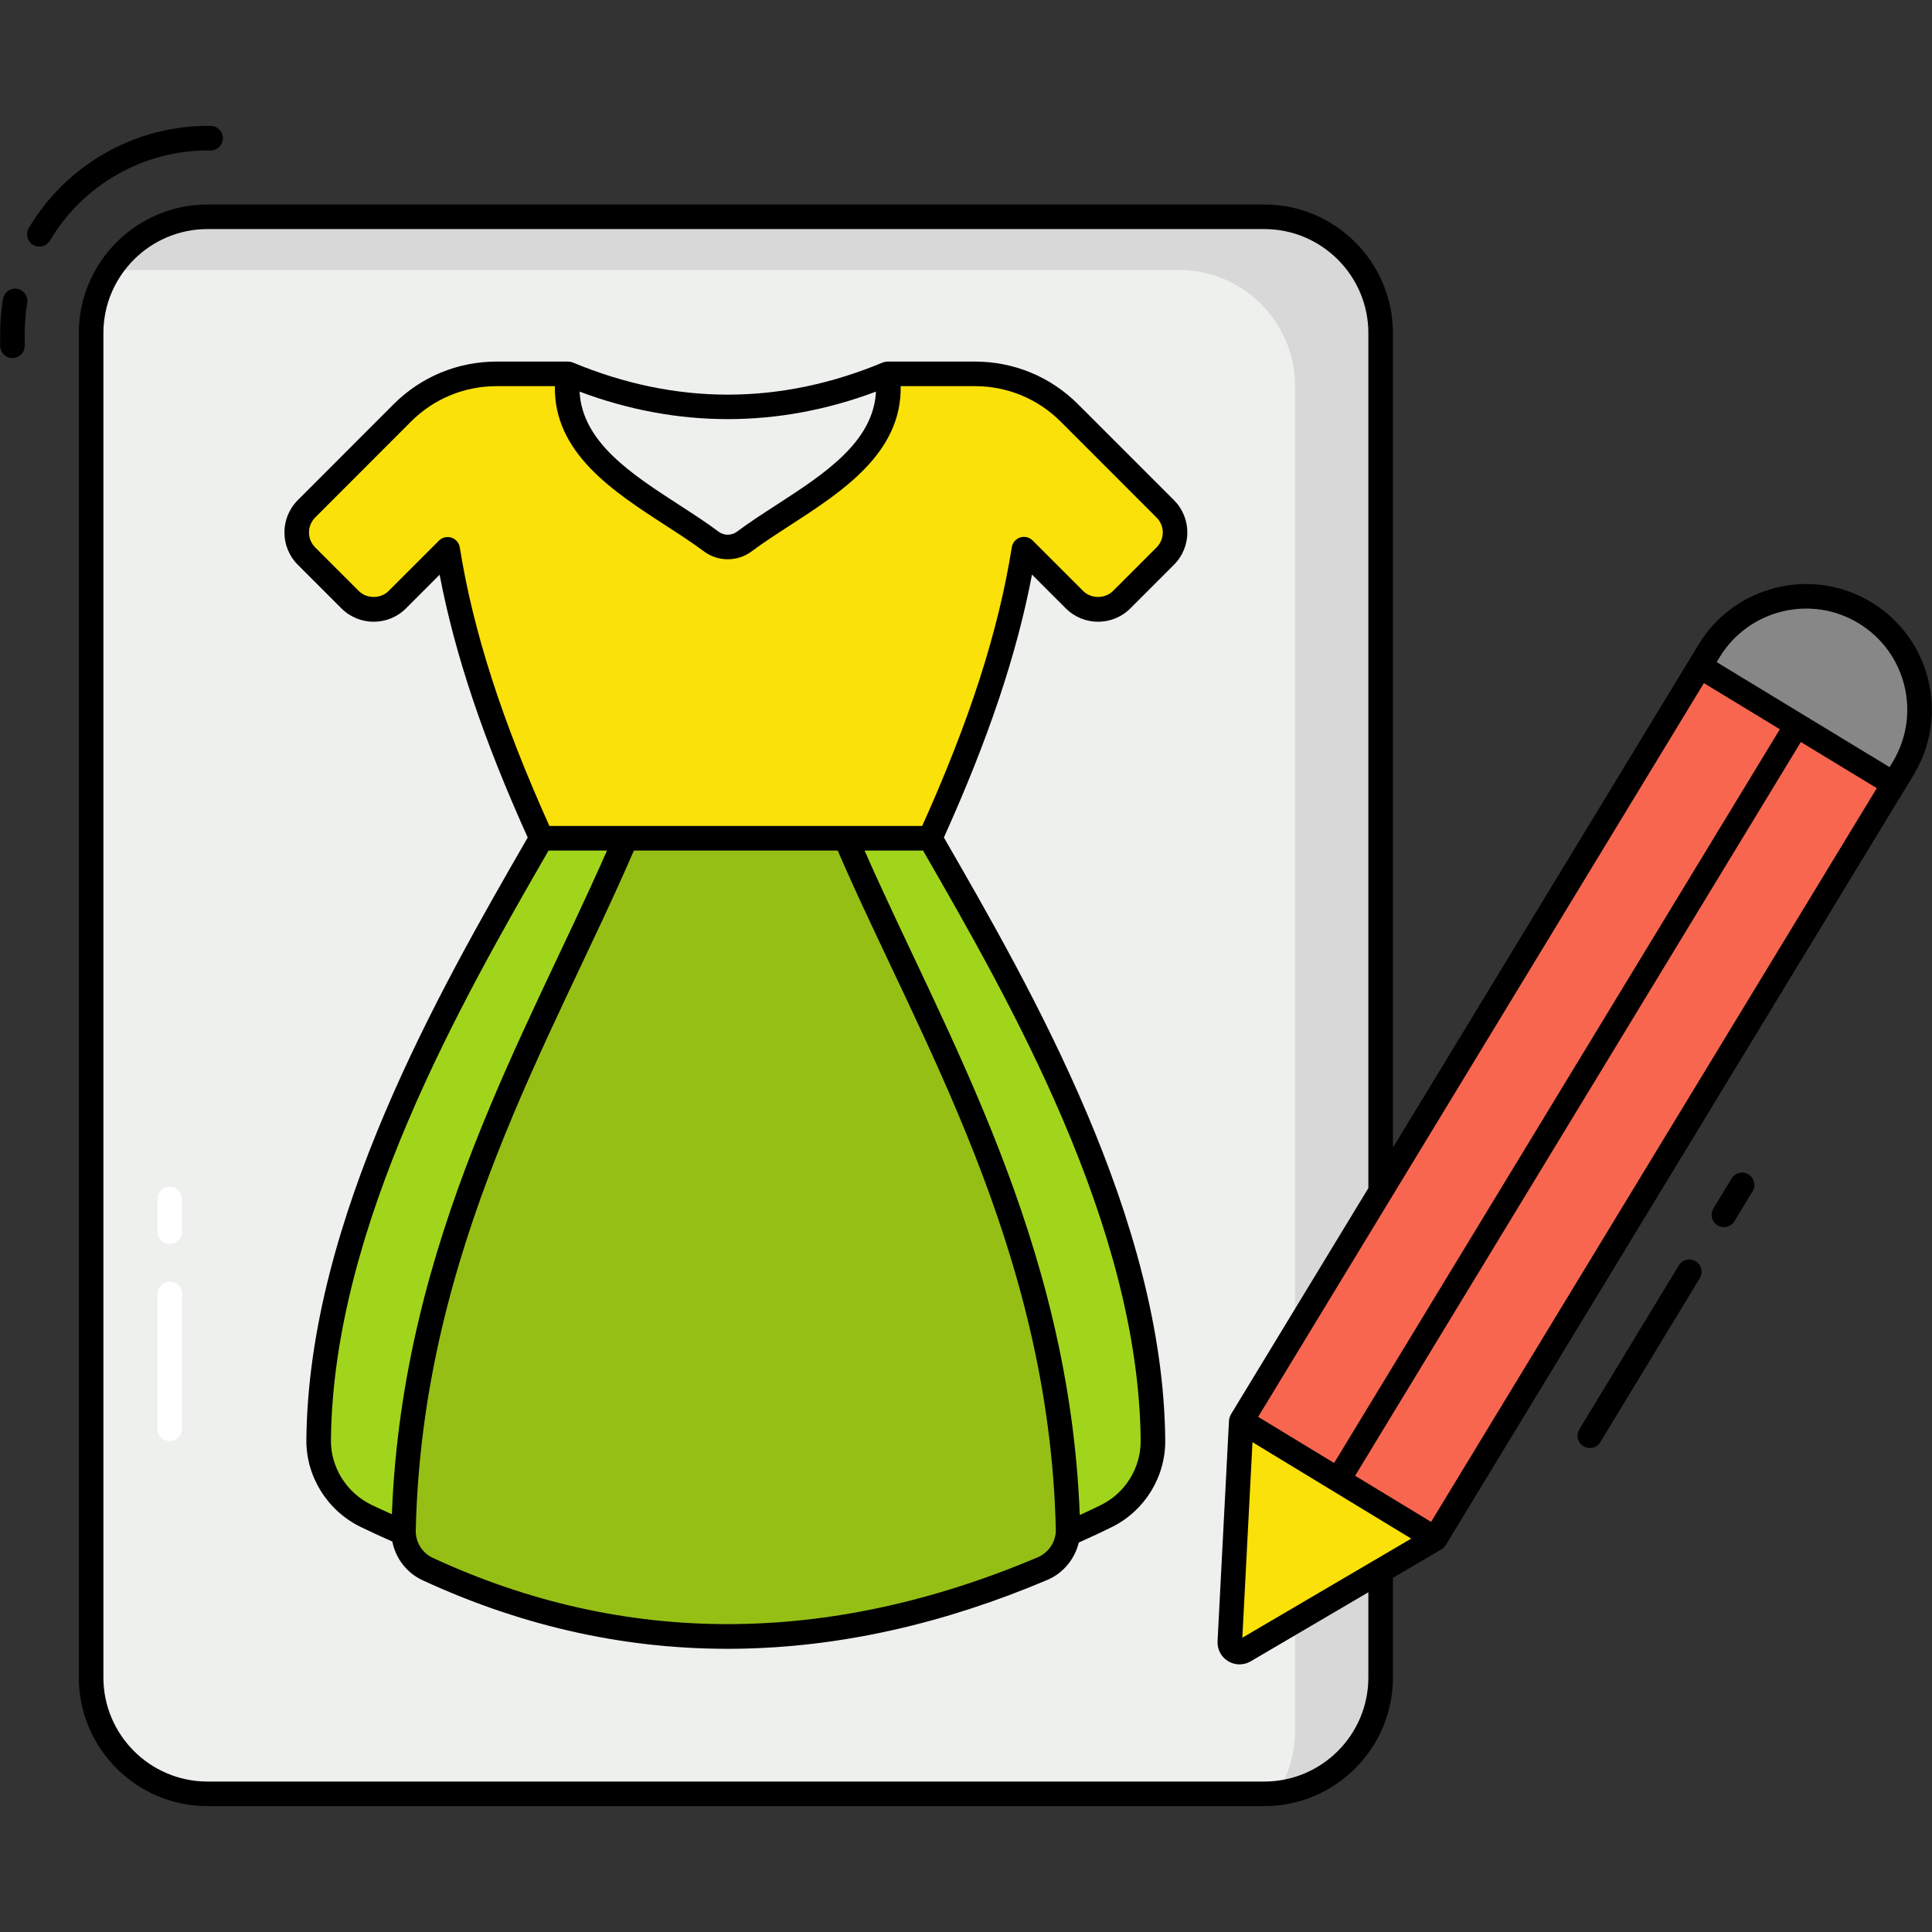
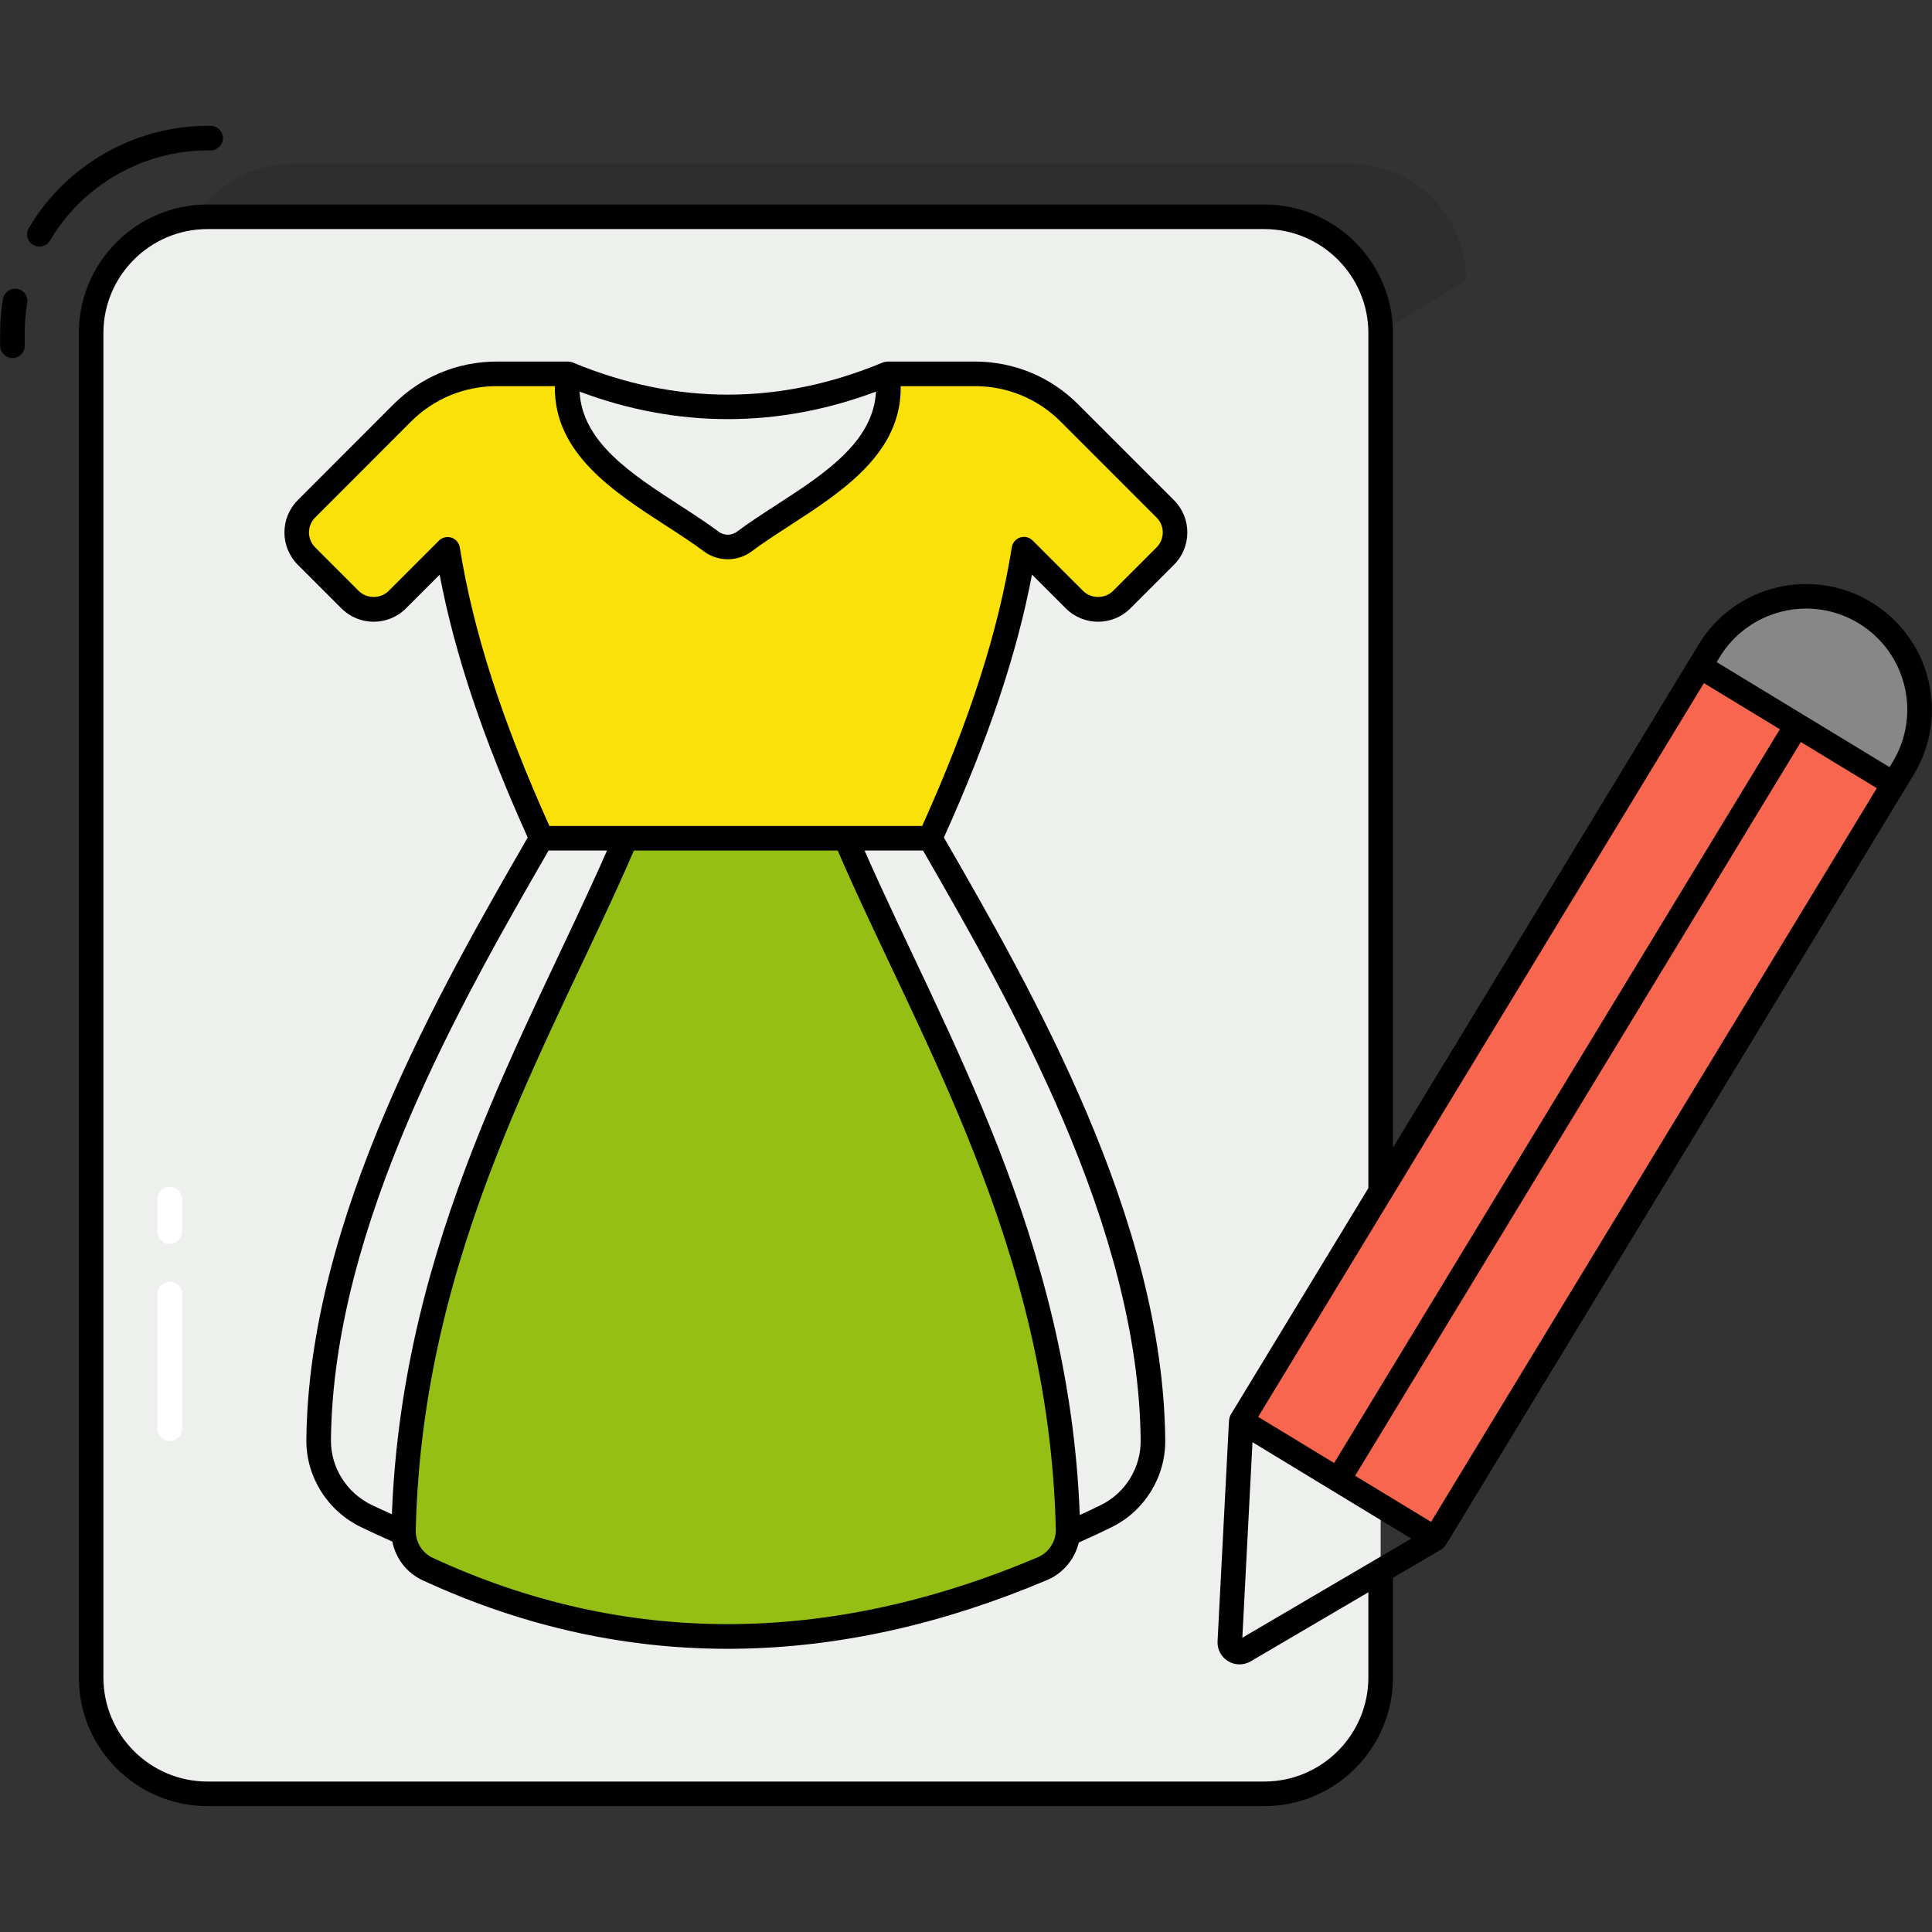
<svg xmlns="http://www.w3.org/2000/svg" enable-background="new 0 0 512 512" height="512" viewBox="0 0 512 512" width="512">
  <rect x="0" y="0" width="512" height="512" fill="#333333" stroke="none" />
  <g id="_x33_3_Design">
    <g>
      <path d="m365.886 88.285v356.265c0 17.029-13.805 30.834-30.834 30.834h-280.072c-17.029 0-30.834-13.805-30.834-30.834v-356.265c0-17.029 13.805-30.834 30.834-30.834h280.072c17.029 0 30.834 13.805 30.834 30.834z" fill="#eef0ee" />
-       <path d="m365.88 88.275v356.279c0 15.917-12.036 28.969-27.484 30.637 3.048-4.794 4.82-10.473 4.82-16.569v-356.279c0-17.012-13.807-30.819-30.819-30.819h-280.079c-1.12 0-2.24.052-3.334.182 5.471-8.571 15.084-14.25 25.999-14.25h280.079c17.011 0 30.818 13.807 30.818 30.819z" opacity=".1" />
+       <path d="m365.88 88.275v356.279v-356.279c0-17.012-13.807-30.819-30.819-30.819h-280.079c-1.12 0-2.24.052-3.334.182 5.471-8.571 15.084-14.25 25.999-14.25h280.079c17.011 0 30.818 13.807 30.818 30.819z" opacity=".1" />
      <g>
        <path d="m44.979 329.641c-1.799 0-3.256-1.458-3.256-3.256v-8.622c0-1.799 1.458-3.256 3.256-3.256 1.799 0 3.256 1.458 3.256 3.256v8.622c0 1.798-1.457 3.256-3.256 3.256z" fill="#fff" />
      </g>
      <g>
        <path d="m44.979 381.902c-1.799 0-3.256-1.458-3.256-3.256v-35.716c0-1.799 1.458-3.256 3.256-3.256 1.799 0 3.256 1.458 3.256 3.256v35.716c0 1.798-1.457 3.256-3.256 3.256z" fill="#fff" />
      </g>
-       <path d="m84.446 381.631c.542-58.556 36.56-120.462 59.051-159.489h102.996c22.51 39.06 58.57 101.037 59.052 159.637.069 8.431-4.685 16.182-12.234 19.937-65.424 32.549-130.851 31.768-196.284.02-7.71-3.742-12.66-11.534-12.581-20.105z" fill="#a1d51c" />
      <path d="m283.06 405.241c-1.803-76.547-37.68-133.218-58.913-183.099h-58.302c-21.258 49.94-57.196 106.687-58.92 183.374-.099 4.403 2.434 8.459 6.431 10.307 51.289 23.72 105.597 24.149 162.925-.124 4.181-1.771 6.886-5.919 6.779-10.458z" fill="#96bf16" />
      <path d="m308.813 147.365-11.554 11.554c-3.456 3.456-9.058 3.456-12.514 0l-13.387-13.387c-4.262 26.722-13.715 52.103-24.864 76.613h-102.997c-11.149-24.51-20.587-49.861-24.864-76.569l-13.343 13.343c-3.456 3.456-9.058 3.456-12.514 0l-11.558-11.558c-3.454-3.454-3.456-9.054-.003-12.51l25.367-25.394c6.639-6.646 15.647-10.38 25.041-10.38h18.938c28.212 11.754 56.409 11.754 84.621 0h23.196c9.387 0 18.39 3.729 25.027 10.367l25.407 25.407c3.456 3.455 3.456 9.058.001 12.514z" fill="#f9e109" />
      <path d="m188.484 143.506c-15.334-11.493-40.997-21.924-37.923-44.429 28.212 11.754 56.409 11.754 84.621 0 3.074 22.505-22.589 32.936-37.923 44.429-2.59 1.941-6.184 1.941-8.775 0z" fill="#eef0ee" />
      <path d="m298.383 262.113h234.033v60.127h-234.033z" fill="#f8664f" transform="matrix(.519 -.855 .855 .519 -49.983 495.506)" />
      <path d="m501.847 207.776 2.481-4.085c8.62-14.19 4.105-32.682-10.085-41.303-14.19-8.62-32.682-4.105-41.303 10.085l-2.481 4.085z" fill="#878787" />
-       <path d="m380.34 407.794-51.388-31.217-3.035 58.544c-.106 2.043 2.102 3.385 3.867 2.349z" fill="#f9e109" />
      <g>
        <path d="m4.546 76.545c-1.776-.295-3.455.893-3.756 2.666-1.008 5.932-.695 10.372-.749 12.425 0 1.799 1.458 3.256 3.256 3.256s3.256-1.458 3.256-3.256c.057-2.27-.234-6.085.658-11.336.301-1.773-.892-3.455-2.665-3.755z" />
        <path d="m54.982 39.872h.834c1.799 0 3.256-1.458 3.256-3.256s-1.458-3.256-3.256-3.256h-.834c-19.329 0-37.473 10.375-47.351 27.074-.916 1.549-.403 3.546 1.145 4.462 1.539.911 3.543.408 4.46-1.145 8.713-14.73 24.709-23.879 41.746-23.879z" />
        <path d="m285.709 107.14c-7.299-7.299-17.005-11.319-27.331-11.319h-23.196c-.261 0-.877.095-1.249.249-.001.001-.003 0-.004.001-27.224 11.344-54.854 11.359-82.117 0-.353-.146-.981-.249-1.252-.249h-18.938c-10.334 0-20.045 4.025-27.344 11.334l-25.368 25.395c-4.713 4.719-4.71 12.397.006 17.114l11.557 11.555c4.729 4.732 12.389 4.733 17.119 0l8.914-8.914c4.022 21.105 11.542 43.476 23.343 69.644-23.199 40.251-58.118 100.949-58.66 159.652-.09 9.716 5.568 18.77 14.417 23.065 2.788 1.353 5.576 2.622 8.364 3.857.875 4.448 3.79 8.303 8.016 10.255 55.037 25.451 111.048 23.002 165.563-.079 4.237-1.795 7.288-5.558 8.342-9.911 2.959-1.326 5.917-2.689 8.869-4.158 8.607-4.282 14.12-13.26 14.041-22.879-.482-58.747-35.437-119.508-58.661-159.803 11.814-26.197 19.336-48.579 23.347-69.681l8.955 8.953c4.726 4.732 12.386 4.733 17.119 0l11.553-11.553c4.719-4.719 4.719-12.4 0-17.119zm-53.563-3.358c-.692 13.387-13.764 21.851-26.442 30.061-3.712 2.402-7.216 4.673-10.398 7.057-1.435 1.074-3.435 1.074-4.869 0-3.181-2.384-6.686-4.656-10.398-7.057-12.678-8.21-25.75-16.674-26.442-30.061 25.907 9.736 52.712 9.709 78.549 0zm-128.292 297.513c-1.801-.819-3.602-1.617-5.403-2.491-6.597-3.2-10.815-9.93-10.747-17.142.525-56.898 34.814-116.598 57.673-156.26h15.491c-21.296 48.521-54.195 102.886-57.014 175.893zm171.157 11.405c-55.649 23.558-109.58 23.617-160.29.165-2.829-1.308-4.611-4.162-4.541-7.276 1.681-74.776 36.246-130.227 57.81-180.187h54.012c21.321 49.41 56.041 105.121 57.803 179.915.076 3.17-1.853 6.137-4.794 7.383zm16.85-13.9c-1.901.946-3.806 1.818-5.71 2.703-2.77-73.199-35.847-127.833-57.027-176.1h15.491c22.884 39.706 57.206 99.464 57.674 156.403.059 7.143-4.035 13.813-10.428 16.994zm14.649-253.737-11.553 11.553c-2.117 2.112-5.798 2.117-7.91 0l-13.387-13.384c-.868-.868-2.142-1.175-3.307-.796s-2.017 1.376-2.211 2.585c-3.551 22.265-11.107 45.781-23.747 73.865-35.442 0-63.359 0-98.8 0-12.624-28.051-20.181-51.555-23.747-73.822-.193-1.208-1.048-2.206-2.212-2.585-1.166-.379-2.442-.071-3.306.796l-13.344 13.341c-2.112 2.112-5.793 2.117-7.907 0l-11.557-11.556c-2.179-2.18-2.18-5.727-.003-7.907l25.367-25.395c6.07-6.075 14.144-9.423 22.736-9.423h15.427c-.306 17.704 15.445 27.906 29.449 36.976 3.615 2.341 7.029 4.551 10.033 6.8 3.732 2.798 8.947 2.799 12.68 0 3.003-2.249 6.417-4.46 10.033-6.8 14.004-9.07 29.756-19.271 29.449-36.976h19.685c8.586 0 16.659 3.343 22.726 9.411l25.405 25.408c2.179 2.177 2.194 5.715.001 7.909z" />
-         <path d="m463.36 311.227c-1.544-.934-3.544-.445-4.473 1.094l-4.819 7.945c-.934 1.539-.443 3.541 1.094 4.473 1.544.935 3.546.438 4.473-1.094l4.819-7.945c.934-1.54.443-3.542-1.094-4.473z" />
-         <path d="m449.37 334.256c-1.542-.934-3.541-.445-4.473 1.094l-26.364 43.456c-.934 1.537-.443 3.541 1.094 4.472 1.544.935 3.546.438 4.473-1.094l26.364-43.456c.934-1.536.443-3.541-1.094-4.472z" />
        <path d="m495.932 159.605c-15.7-9.535-36.235-4.526-45.776 11.179-18.699 30.782-59.305 97.623-81.014 133.36v-215.858c0-18.798-15.292-34.091-34.091-34.091h-280.071c-18.798 0-34.091 15.292-34.091 34.091v356.264c0 18.798 15.292 34.091 34.091 34.091h280.072c18.798 0 34.091-15.293 34.091-34.091v-26.408l12.845-7.54c.662-.39.896-.855 1.135-1.117 4.483-7.379 117.101-192.764 123.989-204.102 9.56-15.733 4.567-36.213-11.18-45.778zm-166.699 274.41 2.687-51.823c4.607 2.798 37.717 22.911 42.067 25.554zm122.318-252.982 20.128 12.227-118.126 194.451-20.127-12.226zm-72.303 222.285-20.127-12.225 118.125-194.45 20.125 12.226zm-16.618 41.232c0 15.206-12.372 27.578-27.578 27.578h-280.072c-15.206 0-27.578-12.372-27.578-27.578v-356.264c0-15.206 12.372-27.578 27.578-27.578h280.072c15.206 0 27.578 12.372 27.578 27.578v226.578l-36.462 60.021c-.212.345-.451 1.179-.468 1.524l-3.035 58.547c-.109 2.142.962 4.165 2.796 5.279 1.833 1.11 4.123 1.127 5.971.043l31.198-18.314zm138.914-242.548-.791 1.299c-56.074-34.065-40.725-24.741-45.819-27.835l.788-1.299c7.676-12.634 24.204-16.669 36.828-8.996 12.668 7.697 16.689 24.169 8.994 36.831z" />
      </g>
    </g>
  </g>
</svg>